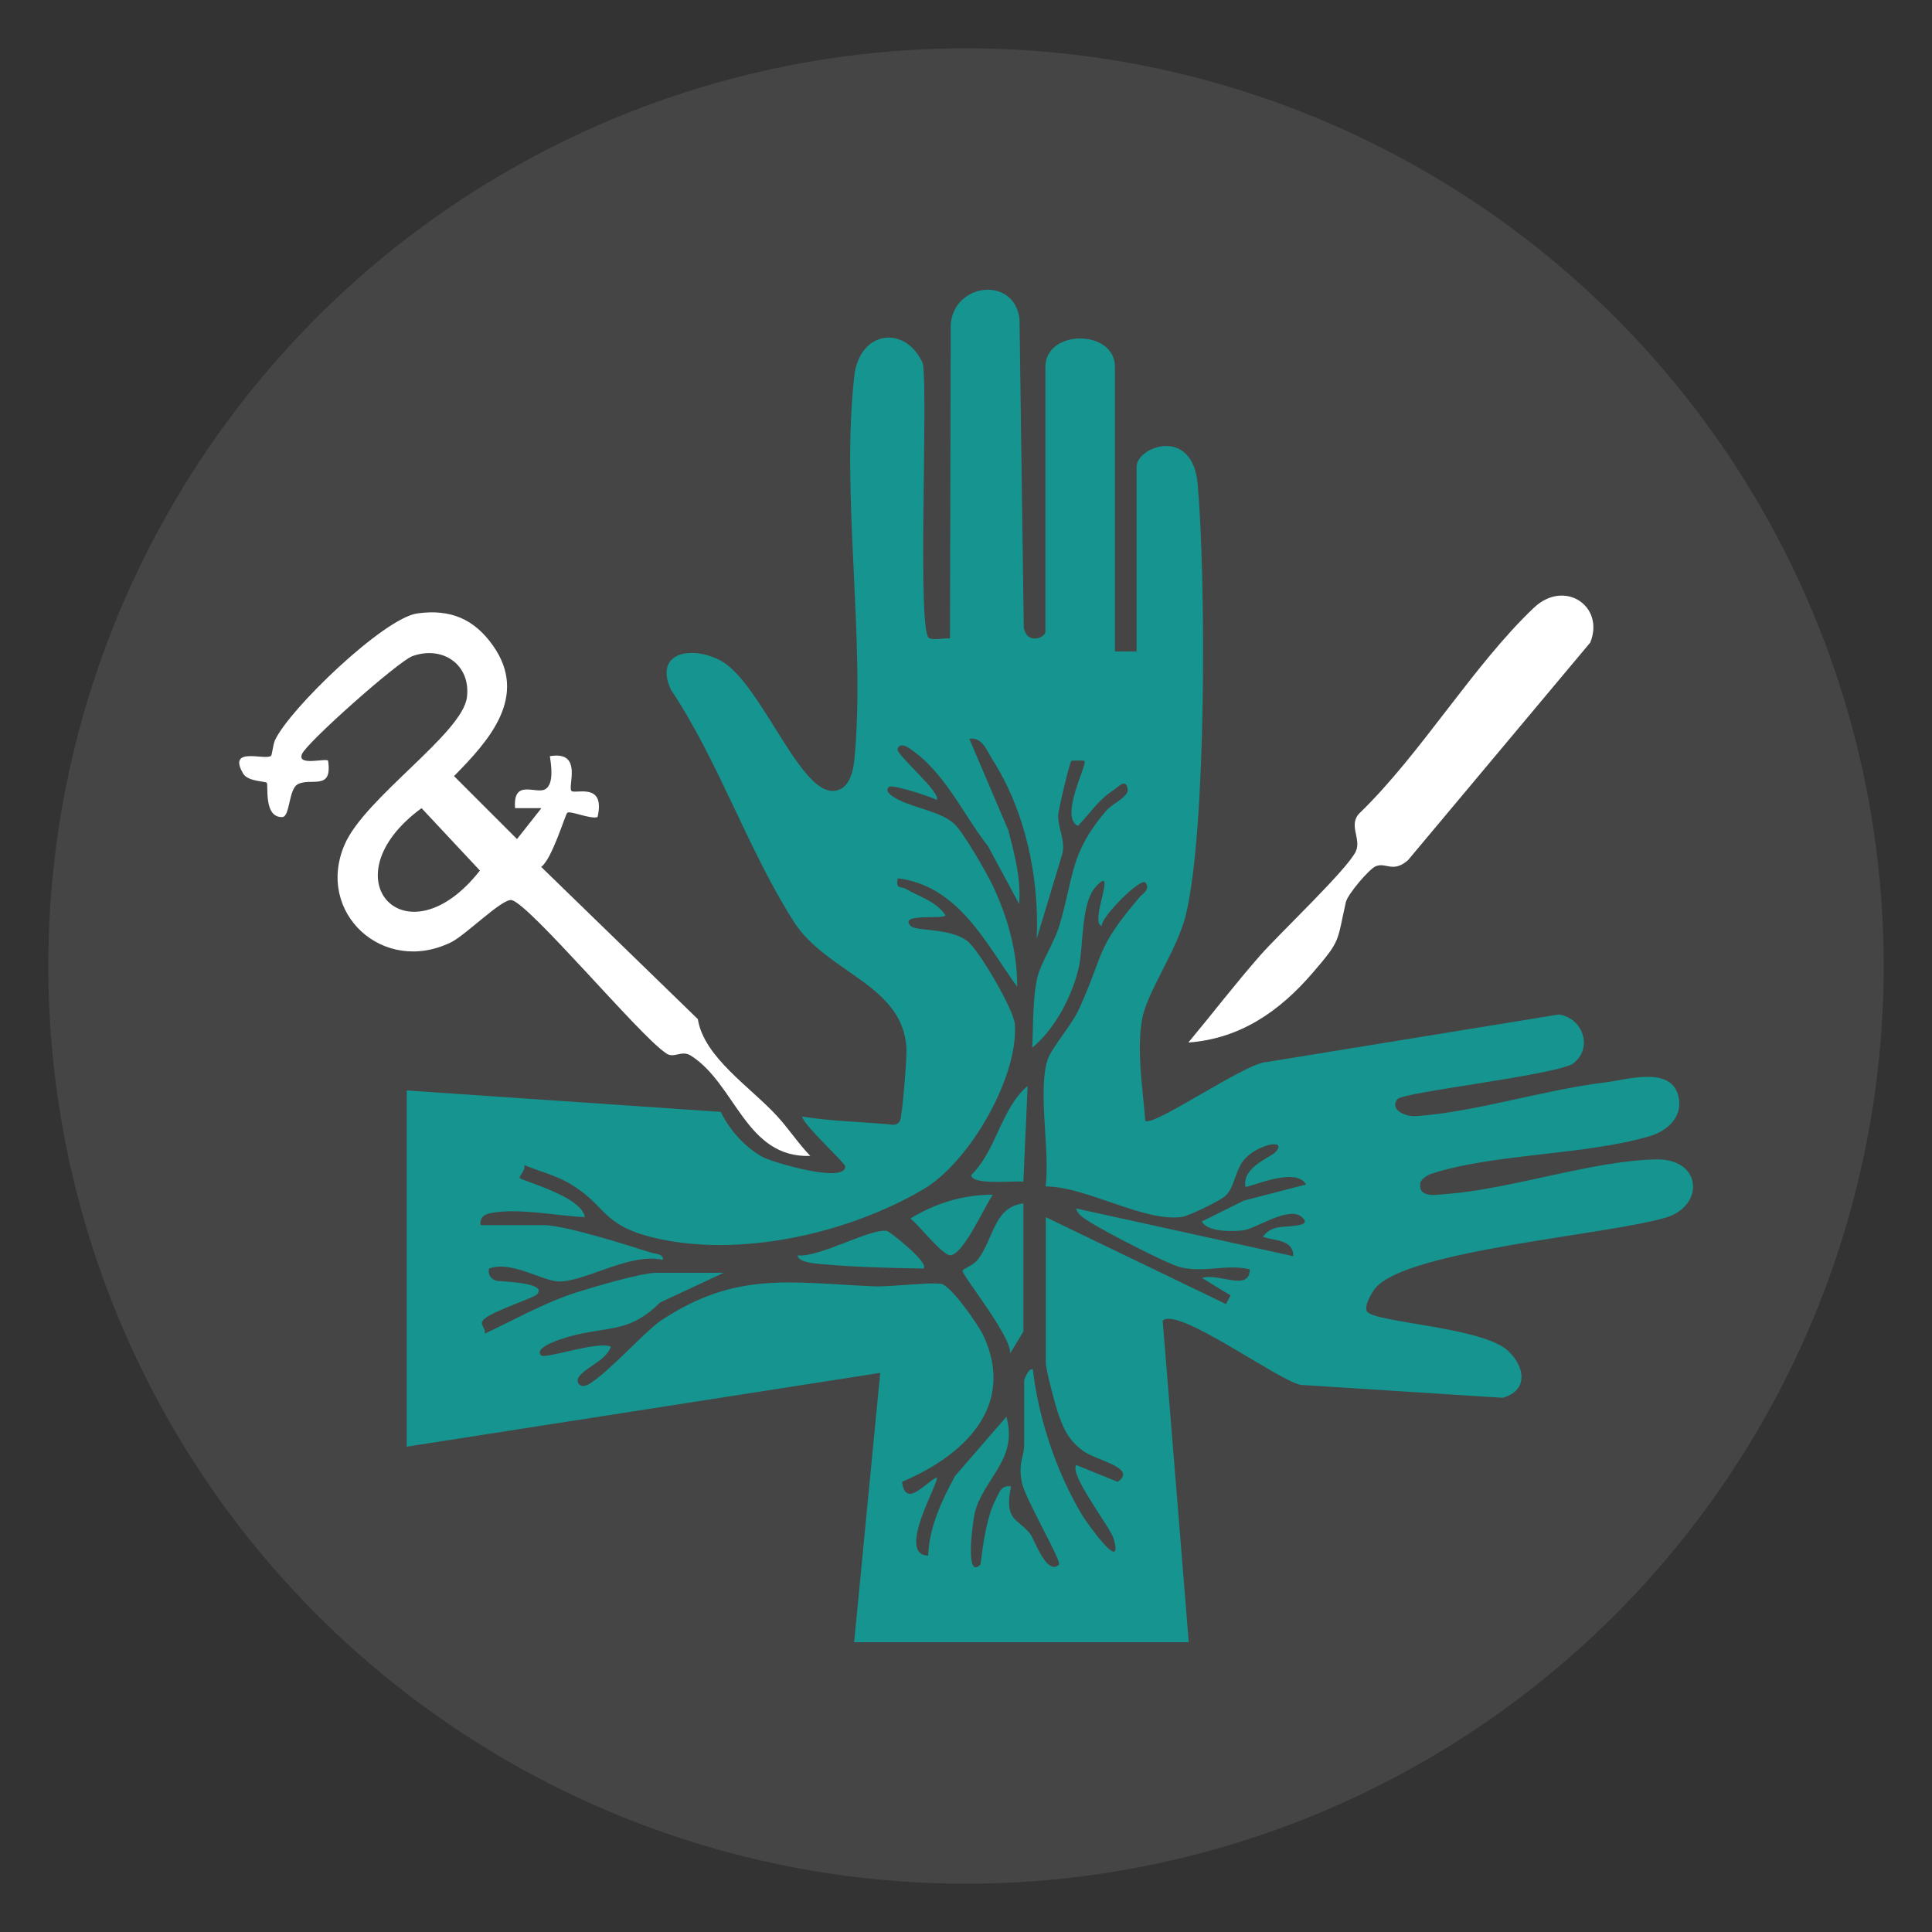
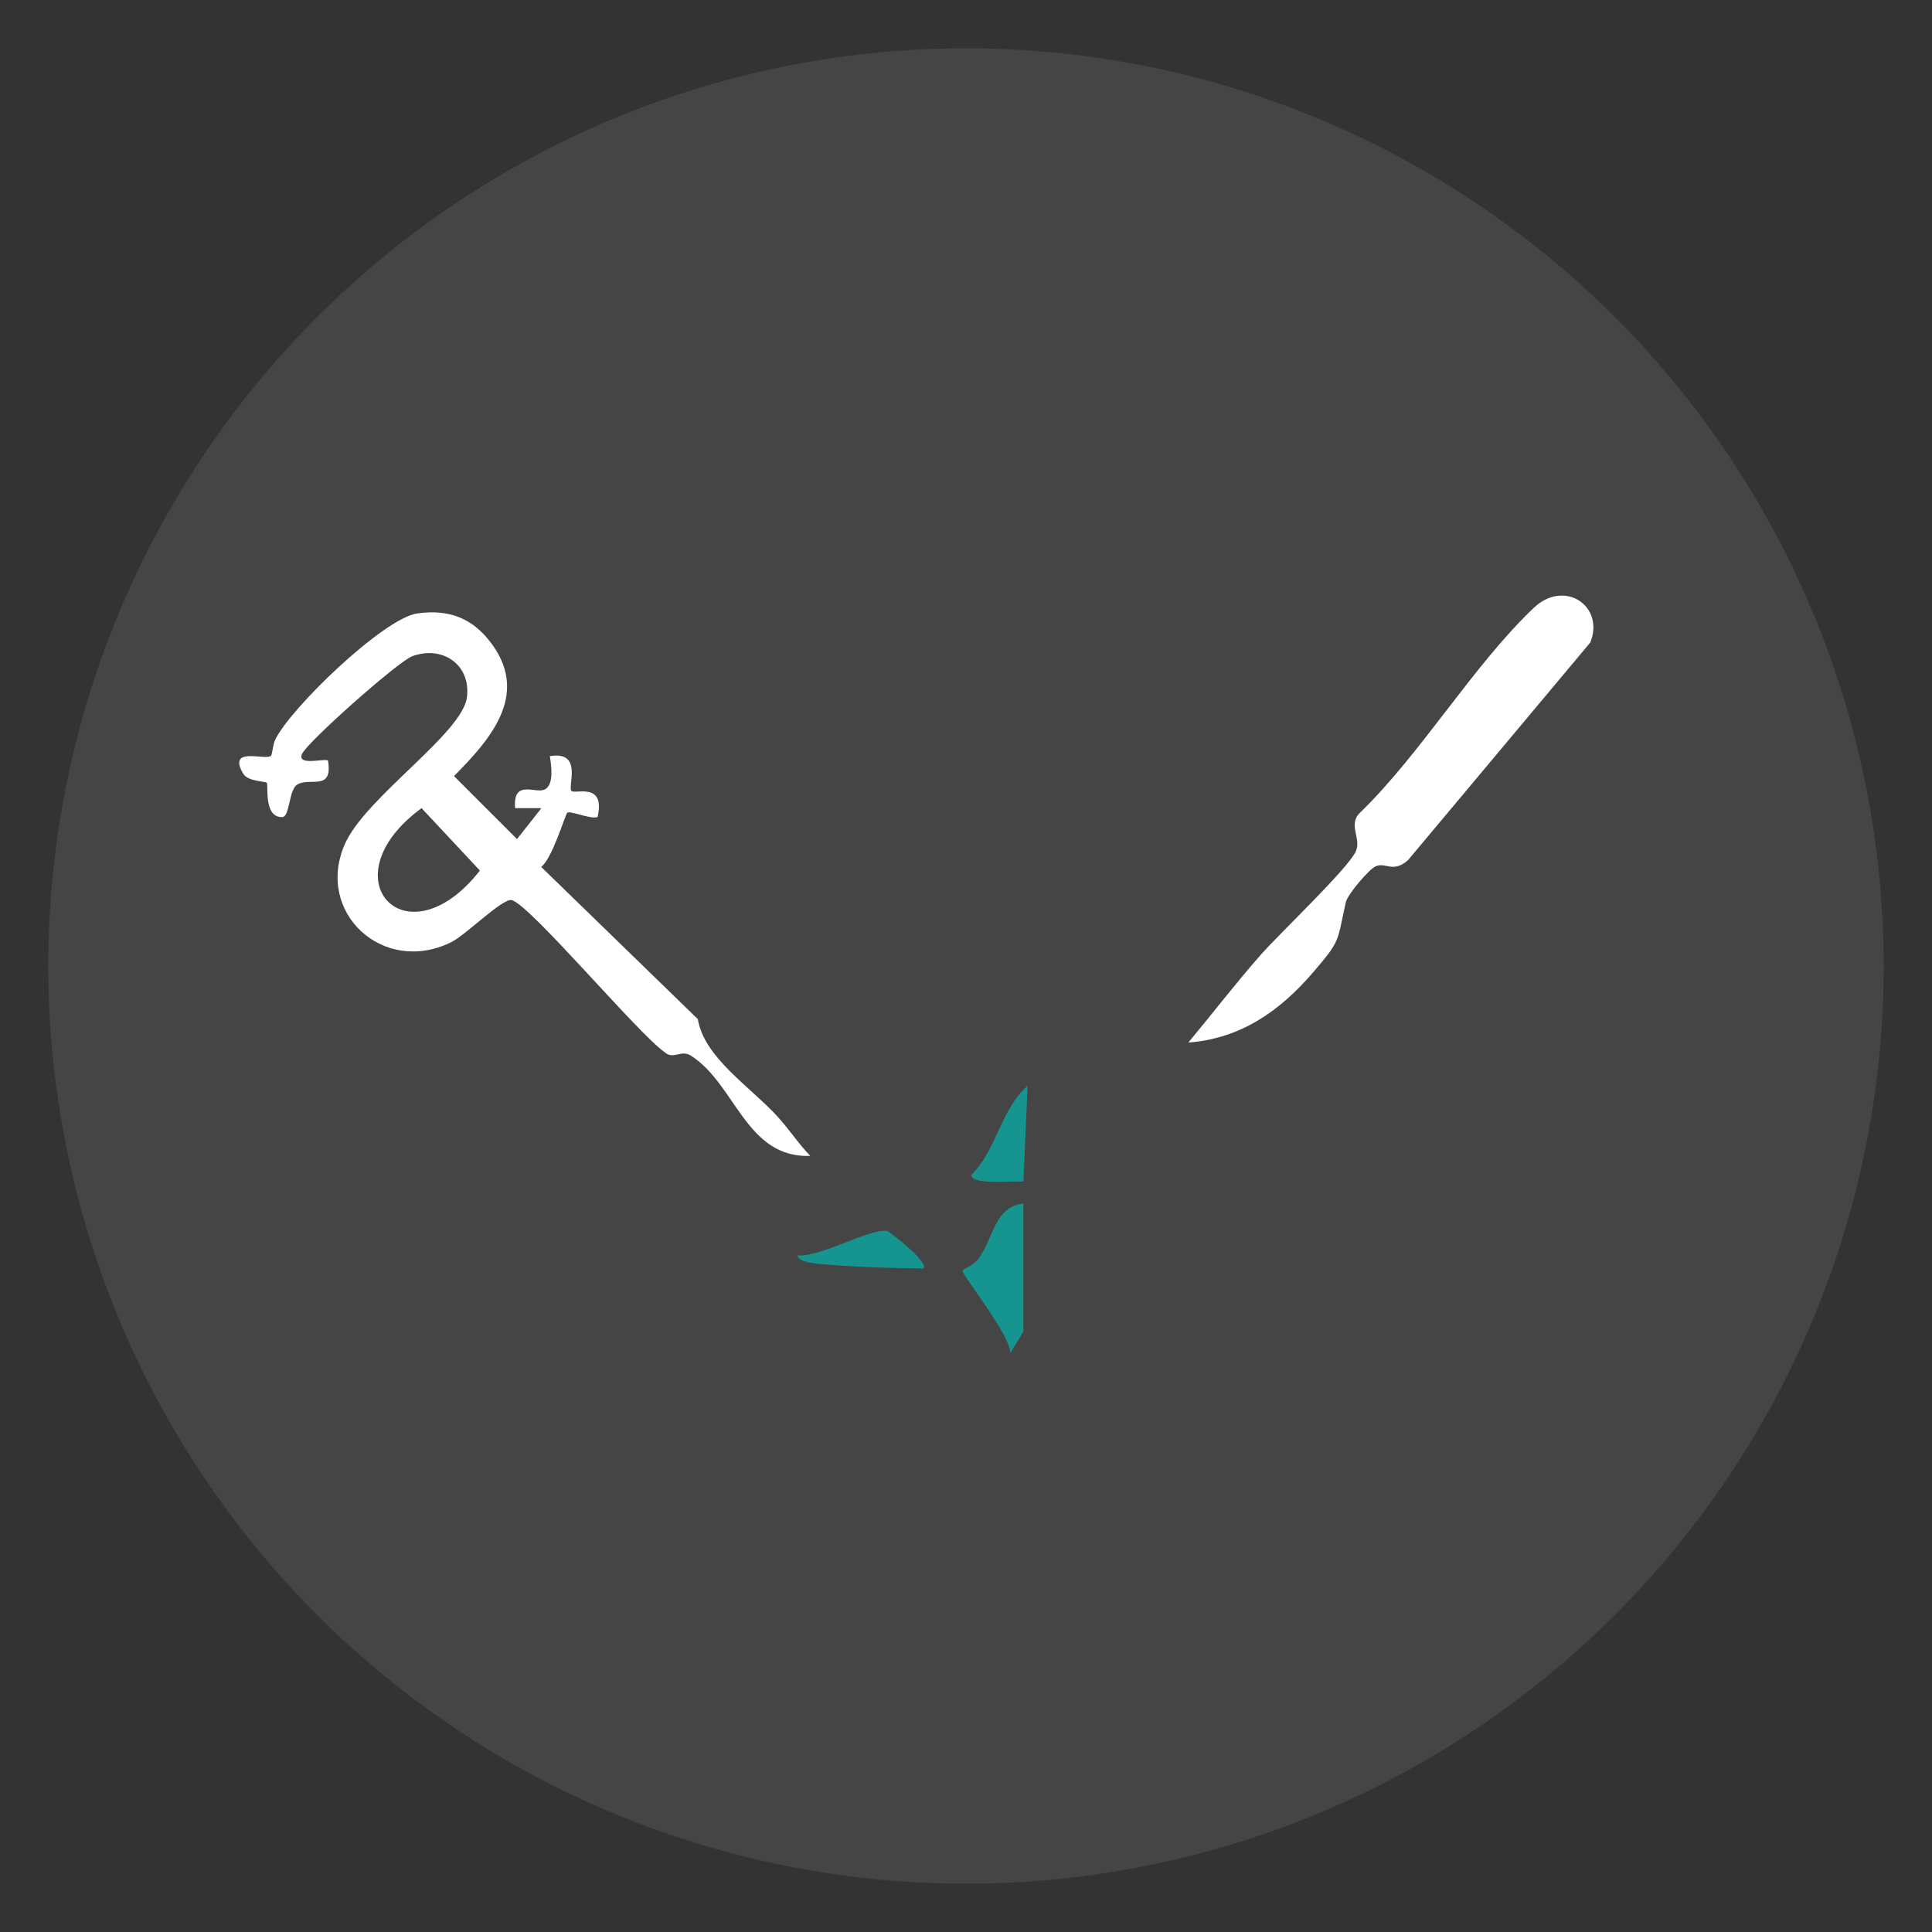
<svg xmlns="http://www.w3.org/2000/svg" id="Layer_1" data-name="Layer 1" viewBox="0 0 100 100">
  <rect x="0" y="0" width="100" height="100" fill="#333333" stroke="none" />
  <defs>
    <style>      .cls-1 {        fill: #fff;      }      .cls-2 {        fill: none;      }      .cls-3 {        fill: #454545;      }      .cls-4 {        fill: #16948f;      }    </style>
  </defs>
  <rect class="cls-2" width="100" height="100" />
  <circle class="cls-3" cx="50" cy="50" r="47.5" />
  <g>
-     <path class="cls-4" d="M21.04,56.44l16.27,1.11c.44.93,1.27,1.86,2.19,2.35.52.27,4.27,1.38,4.25.47,0-.17-2.1-2.07-2.24-2.58,1.47.24,2.97.27,4.45.4.25.02.45.1.62-.17.12-.19.36-3.26.34-3.73-.15-3.32-4.12-3.93-5.81-6.55-2.35-3.65-3.93-8.38-6.39-12.05-.9-1.99,1.17-2.28,2.61-1.48,1.98,1.1,3.96,6.57,5.67,6.72.93.08,1.16-.95,1.23-1.68.57-6.24-.71-13.66-.01-19.8.27-2.35,2.65-2.66,3.55-.63.27,1.72-.3,13.83.31,14.2.23.14.78-.01,1.09.03l.04-16.24c.14-2.17,3.29-2.54,3.56-.3l.22,15.97c.17.93,1.12.51,1.12.23v-13.72c0-1.96,3.6-1.96,3.6,0v14.73h1.12v-9.56c0-1.04,2.89-2.12,3.16.89.43,4.79.47,17.92-.62,22.34-.45,1.81-2.03,4-2.26,5.39-.28,1.65.04,3.58.17,5.23.36.37,5.27-3.05,6.29-3.04l15.11-2.46c1.26.17,1.8,1.76.73,2.55-1.06.61-8.79,1.47-9.08,1.83-.41.51.34.92.98.88,3.04-.21,6.6-1.36,9.74-1.74,1.19-.15,3.37-.84,3.8.63.32,1.08-.5,1.87-1.47,2.15-3.34.99-8.07.89-11.31,1.95-.21.07-.54.29-.56.5-.09.77.83.58,1.37.54,3.37-.26,7.54-1.72,10.83-1.79,2.41-.05,2.52,2.41.52,3.01-3.05.91-13.35,1.68-15.03,3.64-.21.25-.62.97-.44,1.23.41.57,5.97.79,7.3,2.03.88.82,1.06,2.05-.28,2.43l-10.47-.67c-1.22-.27-6.38-4.08-7.13-3.32l1.35,16.64h-17.32l1.35-13.94-24.51,3.82v-18.44ZM24.86,63.41h3.26c1.1,0,4.34,1.03,5.56,1.42.24.08.68.06.63.38-1.68-.38-3.9,1.07-5.31,1.12-.87.03-2.51-1.11-3.69-.67-.06.31.08.54.38.63.16.05,2.71.07,2.1.71-.17.18-2.21.84-2.7,1.25-.36.3.06.41,0,.78,1.56-.73,3.08-1.6,4.73-2.13.88-.28,3.38-1.02,4.15-1.02h3.49l-3.3,1.54c-1.5,1.51-2.56,1.24-4.39,1.68-.29.07-2.26.59-1.75,1.06.21.19,2.98-.78,3.6-.45-.28.71-1.12.96-1.58,1.46-.25.27-.14.53.12.57.62.09,3.16-2.8,4.04-3.38,3.87-2.58,6.72-1.97,11.02-1.78.86.04,3.01-.24,3.52-.12s1.94,2.16,2.19,2.73c1.65,3.67-1.11,6.18-4.24,7.51.18,1.4,1.2.03,1.8-.23.16.2-2.13,4-.45,4.05.06-1.49.7-2.84,1.39-4.12l2.66-3.07c.63,2.23-1.2,3.19-1.64,4.99-.08.33-.54,3.51.3,2.66.13-1.04.31-2.44.79-3.37.18-.35.28-.76.79-.67-.38,1.82.36,1.62,1.01,2.48.2.27.84,2.15,1.47,1.57.17-.16-1.75-3.41-1.92-4.26-.2-1.03.12-1.36.12-1.92v-3.37s.22-.66.45-.56c.29,2.53,1.22,5.3,2.52,7.49.25.42,2.22,3.2,1.66,1.27-.16-.58-2.32-3.33-1.93-3.81l2.14.87c1.04-.72-1.09-1.1-1.77-1.59-.77-.55-1.04-1.15-1.34-2.04-.15-.46-.61-2.19-.61-2.54v-7.53l9.33,4.5.23-.45-1.47-.9c.83-.29,2.45.74,2.47-.45-1.24-.29-2.35.2-3.6-.11-.69-.17-3.94-1.87-4.65-2.32-.28-.18-.65-.37-.74-.72l11.24,2.47c.01-.9-1.03-.78-1.57-1.01.46-.62,1.07-.47,1.68-.57.29-.05.72-.09.34-.44-.66-.61-2.39.6-3.03.68-.52.07-1.89.1-2.15-.46l2.18-1.08,3.21-.83c-.54-.98-3.03.22-3.14.11-.16-1.03,1.3-1.5,1.57-1.8.64-.73-1.03-.37-1.68.46-.41.53-.46,1.36-.9,1.8-.25.25-1.91,1.06-2.28,1.11-1.97.27-4.95-1.58-7.05-1.58.24-1.83-.41-4.85.09-6.52.19-.63,1.27-1.84,1.63-2.64,1.36-2.99.82-3.08,3.16-5.83.14-.16.57-.4.28-.74-.23-.27-2.31,1.79-2.25,2.25-.68-.13.87-3.35-.33-2.01-.75.84-.62,3.02-.85,4.1-.33,1.5-1.23,3.22-2.42,4.21.05-1.08.02-2.64.27-3.66.18-.75.86-1.75,1.14-2.69.76-2.54.52-3.69,2.41-5.91.3-.36,1.18-.73,1.12-1.12-.09-.59-.47-.13-.67,0-.87.56-1.22,1.19-1.91,1.9-.97-.48.52-3.21.34-3.37-.03-.02-.64-.02-.67,0-.11.09-.68,2.56-.69,2.82-.01.67.38,1.3.22,1.98l-1.33,4.41c.14-3.16-.58-6.6-2.3-9.29-.29-.45-.52-1.17-1.19-1.06l2.02,4.73c.32,1.25.67,2.52.56,3.82l-1.61-2.99c-1.34-1.71-2.24-3.87-4.12-5.1-.35-.23-.57-.08-.56.11.02.32,2.29,2.26,2.02,2.59-.35-.18-2.3-.82-2.47-.67-.31.27.37.6.55.69.79.4,2.16.6,2.83,1.22.47.43,1.67,2.52,1.99,3.19.78,1.65,1.28,3.43,1.27,5.25-1.66-2.3-3.03-5.22-6.18-5.62-.12.6.15.39.44.56.72.42,1.51.61,2.03,1.35-.06.25-2.46-.14-1.8.56.27.28,2.04.09,2.93.78.61.47,2.41,3.56,2.46,4.31.18,2.75-2.36,7.13-4.71,8.52-3.9,2.31-9.56,3.59-13.99,2.52-2.76-.67-2.42-1.69-4.38-2.82-.74-.43-1.54-.61-2.32-.94.1.26-.29.6-.23.67.12.16,3.22.95,3.37,2.03-1.45-.07-3.41-.48-4.83-.22-.39.07-.63.24-.56.67Z" />
    <path class="cls-1" d="M28.01,41.83h-1.35c-.12-1.57,1.12-.68,1.58-.99.44-.29.29-1.25.22-1.7,1.74-.3.9,1.59,1.12,1.8.19.18,1.77-.48,1.35,1.35-.35.13-1.43-.35-1.57-.22-.11.11-.79,2.41-1.35,2.8l8.11,7.88c.32,1.99,2.73,3.51,4.14,5.06.58.64,1.08,1.4,1.68,2.02-3.34.12-3.86-3.72-6.18-5.19-.52-.33-.9.23-1.36-.18-1.38-.96-6.94-7.61-7.91-7.87-.47-.12-2.38,1.81-3.14,2.18-3.52,1.73-7.04-1.54-5.51-5.06,1.05-2.43,6.11-5.75,6.33-7.63.2-1.68-1.26-2.68-2.82-2.12-.73.26-5.47,4.47-5.72,5.07-.27.64,1.22.2,1.35.34.25,1.6-.91.85-1.58,1.23-.46.26-.39,1.66-.78,1.69-.99.05-.72-1.66-.81-1.77-.07-.09-.97-.06-1.22-.47-.85-1.45,1.15-.67,1.44-.93.05-.04.1-.57.2-.8.75-1.63,5.64-6.33,7.37-6.57s2.95.3,3.92,1.67c1.84,2.62-.18,4.89-2.02,6.75l3.26,3.26,1.24-1.57ZM21.82,41.83c-4.95,3.62-.79,8.09,3.02,3.23l-3.02-3.23Z" />
    <path class="cls-1" d="M61.51,53.96c1.24-1.49,2.43-3.04,3.71-4.5.95-1.09,4.55-4.49,4.96-5.4.3-.66-.44-1.39.23-2.01,3.16-3.07,5.85-7.62,8.98-10.59,1.59-1.51,3.69-.08,2.92,1.8l-9.43,11.26c-.79.69-1.14.09-1.68.32-.34.15-1.45,1.45-1.54,1.86-.47,2.07-.23,1.93-1.73,3.67-1.7,1.97-3.73,3.39-6.41,3.59Z" />
    <path class="cls-4" d="M52.97,62.29v6.63l-.68,1.13c.05-.9-2.48-4.03-2.47-4.27,0-.1.54-.27.78-.57.84-1.07.83-2.74,2.37-2.92Z" />
    <path class="cls-4" d="M52.97,61.16c-.48-.05-2.69.2-2.7-.34,1.32-1.29,1.54-3.45,2.92-4.61l-.22,4.95Z" />
    <path class="cls-4" d="M47.8,65.66c-1.74-.03-3.55-.07-5.28-.23-.28-.03-1.2-.08-1.24-.45,1.16.11,3.73-1.4,4.62-1.27.14.02,2.22,1.66,1.9,1.94Z" />
-     <path class="cls-4" d="M51.39,61.84c-.44.62-1.48,3.01-2.17,3.13-.41.07-1.68-1.6-2.1-1.9,1.3-.79,2.73-1.24,4.27-1.23Z" />
  </g>
</svg>